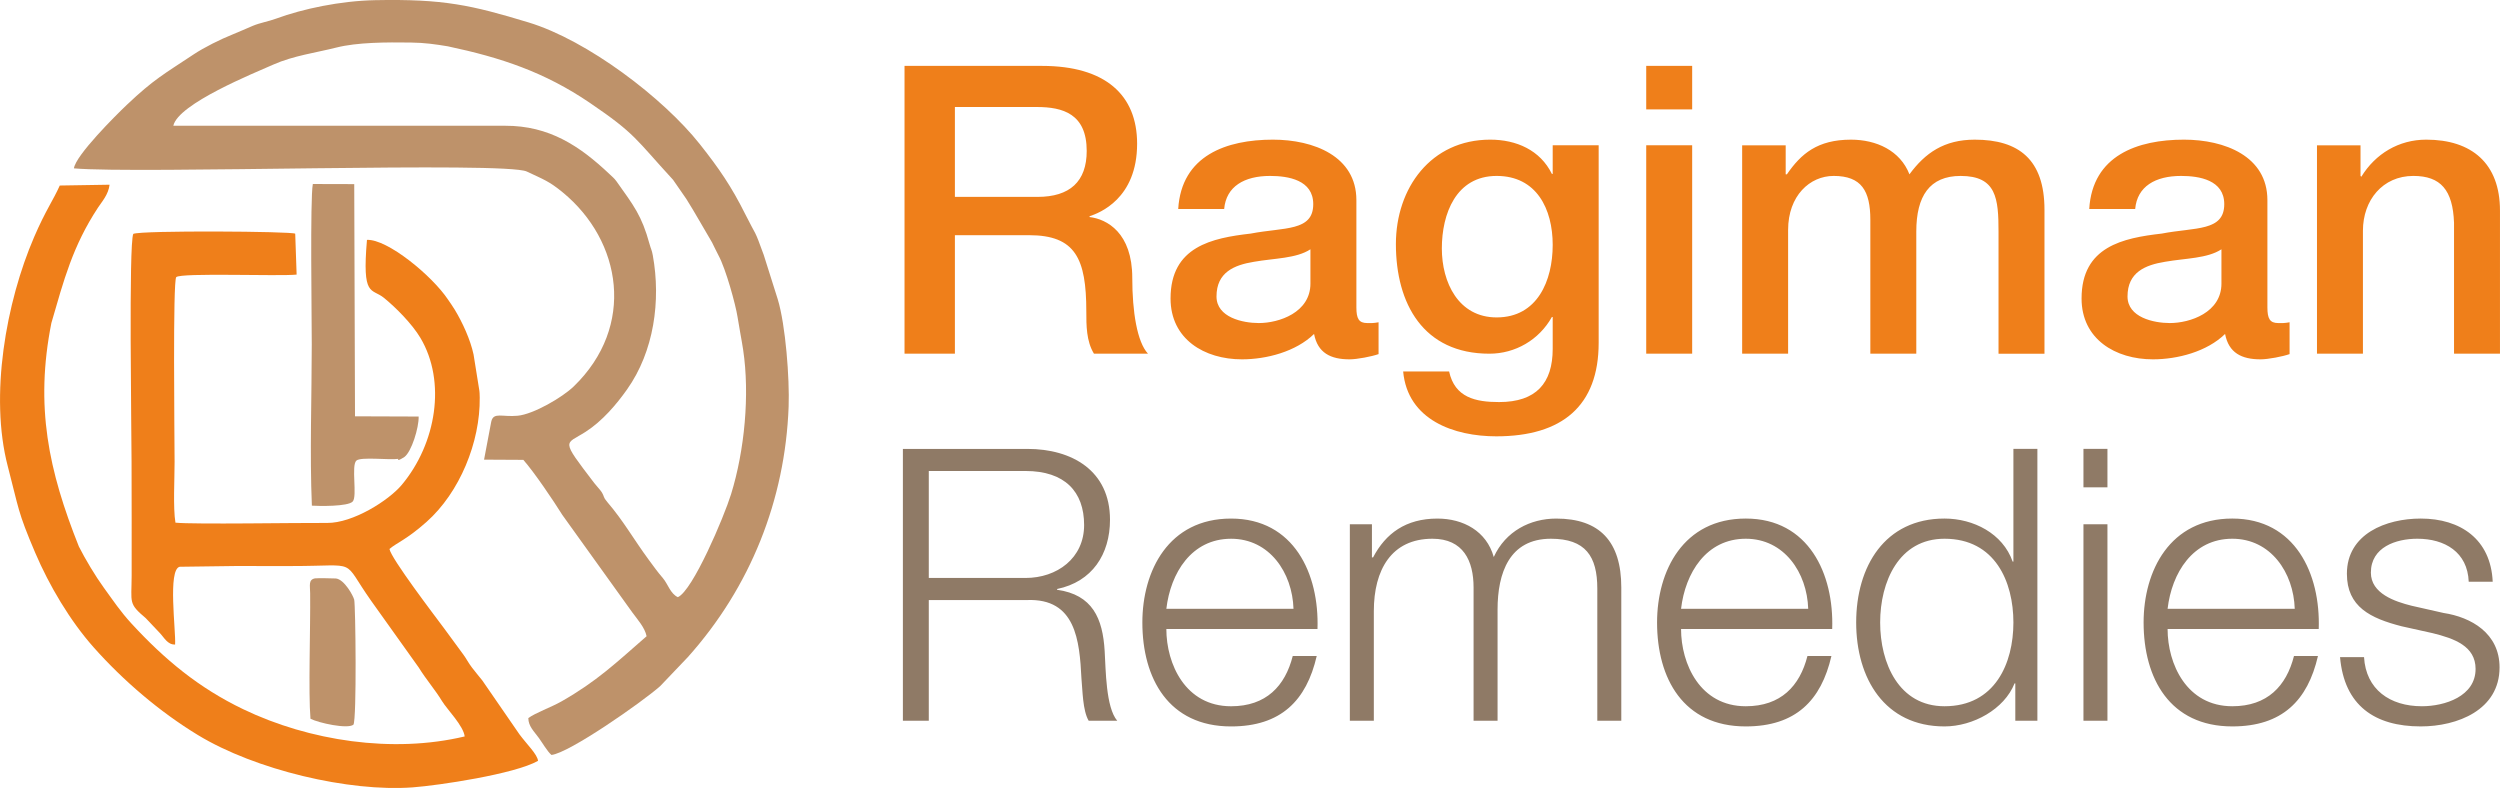
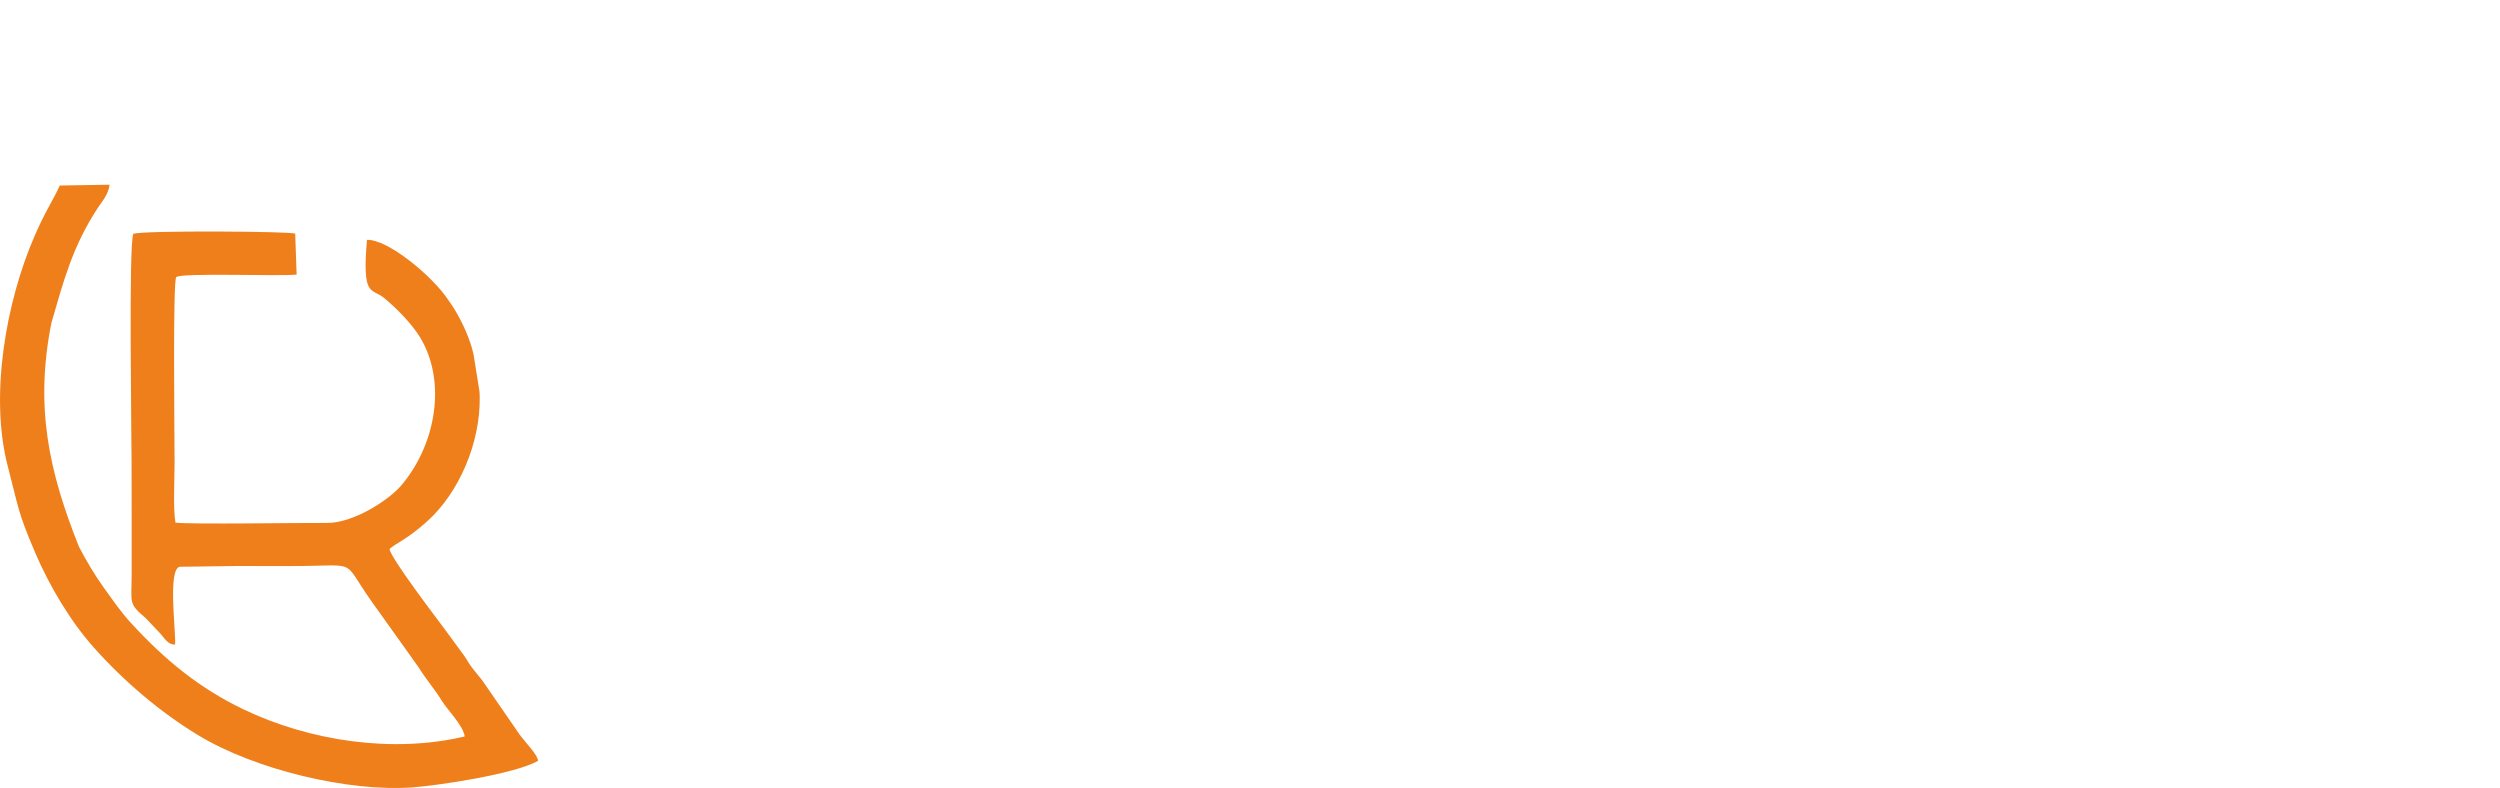
<svg xmlns="http://www.w3.org/2000/svg" xml:space="preserve" width="52.509mm" height="16.551mm" version="1.1" style="shape-rendering:geometricPrecision; text-rendering:geometricPrecision; image-rendering:optimizeQuality; fill-rule:evenodd; clip-rule:evenodd" viewBox="0 0 3243.09 1022.25">
  <defs>
    <style type="text/css">
   
    .fil2 {fill:#EF7F1A}
    .fil3 {fill:#BE926A}
    .fil0 {fill:#EF7F1A;fill-rule:nonzero}
    .fil1 {fill:#8F7A66;fill-rule:nonzero}
   
  </style>
  </defs>
  <g id="Layer_x0020_1">
-     <path class="fil0" d="M1173.36 458.84l65.36 0 0 -153.74 96.22 0c60.14,0 74.26,30.33 74.26,98.83 0,18.3 0,38.69 9.93,54.91l70.08 0c-14.12,-15.16 -20.39,-54.38 -20.39,-98.31 0,-58.57 -32.94,-76.35 -55.43,-78.96l0 -1.04c12.55,-4.19 61.71,-22.49 61.71,-94.13 0,-63.27 -41.31,-100.92 -123.41,-100.92l-178.31 0 0 373.36zm65.36 -320.03l106.15 0c33.99,0 64.84,8.89 64.84,56.99 0,39.74 -21.96,59.62 -63.79,59.62l-107.2 0 0 -116.61zm520.83 120.79c0,-57 -55.43,-78.44 -108.24,-78.44 -60.14,0 -118.71,20.39 -122.89,89.94l59.61 0c2.61,-29.29 26.14,-42.88 59.61,-42.88 23.53,0 55.95,5.23 55.95,36.61 0,35.56 -37.65,29.81 -81.05,38.17 -50.2,5.76 -104.06,16.74 -104.06,84.19 0,52.81 43.93,78.96 92.56,78.96 31.9,0 70.08,-9.93 93.61,-32.94 4.71,24.58 21.44,32.94 46.01,32.94 9.94,0 28.76,-3.66 37.66,-6.79l0 -41.31c-3.14,0.52 -5.76,1.04 -8.37,1.04l-6.28 0c-10.98,0 -14.12,-5.75 -14.12,-20.39l0 -139.09zm-59.61 108.24c0,37.65 -40.79,51.24 -66.94,51.24 -20.91,0 -54.91,-7.32 -54.91,-34.51 0,-31.38 23.01,-40.79 48.63,-44.97 26.67,-4.71 54.91,-4.18 73.21,-16.21l0 44.45zm373.89 -179.36l-59.61 0 0 37.13 -1.05 0c-15.16,-30.86 -46.01,-44.45 -80.01,-44.45 -76.87,0 -122.36,62.75 -122.36,135.44 0,77.39 35.56,142.23 121.32,142.23 33.47,0 64.32,-17.78 81.05,-47.59l1.05 0 0 41.31c0,44.45 -21.44,69.03 -69.55,69.03 -30.33,0 -57.52,-5.75 -64.84,-39.74l-59.61 0c5.76,63.28 66.41,84.19 120.79,84.19 85.76,0 132.83,-39.74 132.83,-121.32l0 -256.23zm-132.3 223.29c-49.68,0 -71.12,-45.49 -71.12,-89.42 0,-44.97 18.31,-94.13 71.12,-94.13 51.77,0 72.69,42.88 72.69,89.42 0,46.54 -19.88,94.13 -72.69,94.13zm194.01 -269.83l59.61 0 0 -56.48 -59.61 0 0 56.48zm0 316.89l59.61 0 0 -270.35 -59.61 0 0 270.35zm124.46 0l59.61 0 0 -160.54c0,-44.44 28.24,-70.07 59.09,-70.07 36.08,0 47.59,19.35 47.59,57l0 173.61 59.61 0 0 -158.44c0,-46.02 17.26,-72.16 57.53,-72.16 46.54,0 49.15,29.28 49.15,72.69l0 157.92 59.61 0 0 -186.68c0,-65.36 -33.46,-90.99 -90.46,-90.99 -39.74,0 -64.32,17.26 -84.71,44.97 -12.03,-30.85 -42.88,-44.97 -75.83,-44.97 -43.4,0 -64.84,18.3 -83.14,44.97l-1.57 0 0 -37.65 -56.48 0 0 270.35zm681.37 -199.23c0,-57 -55.43,-78.44 -108.24,-78.44 -60.14,0 -118.71,20.39 -122.89,89.94l59.61 0c2.61,-29.29 26.14,-42.88 59.61,-42.88 23.53,0 55.95,5.23 55.95,36.61 0,35.56 -37.65,29.81 -81.05,38.17 -50.2,5.76 -104.06,16.74 -104.06,84.19 0,52.81 43.93,78.96 92.56,78.96 31.9,0 70.08,-9.93 93.61,-32.94 4.71,24.58 21.44,32.94 46.01,32.94 9.94,0 28.76,-3.66 37.66,-6.79l0 -41.31c-3.14,0.52 -5.76,1.04 -8.37,1.04l-6.28 0c-10.98,0 -14.12,-5.75 -14.12,-20.39l0 -139.09zm-59.61 108.24c0,37.65 -40.79,51.24 -66.94,51.24 -20.91,0 -54.91,-7.32 -54.91,-34.51 0,-31.38 23.01,-40.79 48.63,-44.97 26.67,-4.71 54.91,-4.18 73.21,-16.21l0 44.45zm123.93 90.99l59.61 0 0 -159.49c0,-39.74 25.63,-71.12 65.36,-71.12 35.56,0 51.25,18.3 52.82,60.66l0 169.95 59.61 0 0 -185.64c0,-61.18 -36.61,-92.03 -95.69,-92.03 -35.56,0 -65.89,18.3 -84.19,48.11l-1.04 -1.04 0 -39.74 -56.48 0 0 270.35z" />
-     <path class="fil1" d="M1204.85 611l125.45 0c50.87,0 76.05,26.67 76.05,70.13 0,42.96 -35.06,68.64 -76.05,68.64l-125.45 0 0 -138.77zm-33.59 323.98l33.59 0 0 -156.56 127.42 0c63.21,-2.46 68.15,52.36 70.62,101.74 1.48,14.82 1.48,41.49 9.38,54.82l37.04 0c-14.82,-17.29 -14.82,-66.18 -16.3,-90.38 -2.46,-42.47 -15.8,-73.1 -61.73,-79.52l0 -0.99c45.44,-9.38 68.65,-44.94 68.65,-89.88 0,-63.71 -49.39,-91.86 -107.17,-91.86l-161.5 0 0 352.62zm341.77 -145.2c5.43,-46.43 32.59,-90.88 83.95,-90.88 49.89,0 79.52,43.96 80.99,90.88l-164.95 0zm196.06 26.17c2.47,-71.61 -30.62,-143.23 -112.11,-143.23 -80.99,0 -115.07,67.66 -115.07,134.83 0,72.6 34.07,134.83 115.07,134.83 64.7,0 97.79,-33.58 111.12,-91.36l-31.11 0c-9.88,39.02 -34.57,65.19 -80.01,65.19 -59.26,0 -83.95,-54.82 -83.95,-100.25l196.06 0zm41.98 119.02l31.12 0 0 -142.24c0,-53.34 22.72,-93.84 76.05,-93.84 40,0 53.34,28.65 53.34,63.22l0 172.85 31.12 0 0 -144.21c0,-47.41 15.31,-91.86 69.14,-91.86 44.94,0 60.25,22.72 60.25,64.7l0 171.38 31.12 0 0 -172.85c0,-59.76 -28.15,-89.39 -84.45,-89.39 -33.58,0 -65.68,16.3 -80.99,49.88 -9.38,-33.58 -39.51,-49.88 -73.09,-49.88 -40.99,0 -67.17,19.26 -83.47,50.37l-1.48 0 0 -42.96 -28.65 0 0 254.84zm429.67 -145.2c5.43,-46.43 32.59,-90.88 83.95,-90.88 49.89,0 79.52,43.96 80.99,90.88l-164.95 0zm196.06 26.17c2.47,-71.61 -30.62,-143.23 -112.11,-143.23 -80.99,0 -115.07,67.66 -115.07,134.83 0,72.6 34.07,134.83 115.07,134.83 64.7,0 97.79,-33.58 111.12,-91.36l-31.11 0c-9.88,39.02 -34.57,65.19 -80.01,65.19 -59.26,0 -83.95,-54.82 -83.95,-100.25l196.06 0zm266.19 -233.6l-31.11 0 0 146.18 -0.99 0c-12.84,-36.54 -50.87,-55.81 -88.41,-55.81 -77.54,0 -114.57,62.23 -114.57,134.83 0,72.6 37.04,134.83 114.57,134.83 37.04,0 77.54,-22.22 90.88,-55.8l0.99 0 0 48.4 28.64 0 0 -352.62zm-203.97 225.2c0,-52.84 24.2,-108.65 83.47,-108.65 65.68,0 89.39,55.81 89.39,108.65 0,52.84 -23.71,108.65 -89.39,108.65 -59.26,0 -83.47,-55.81 -83.47,-108.65zm263.73 -175.32l31.12 0 0 -49.88 -31.12 0 0 49.88zm0 302.75l31.12 0 0 -254.84 -31.12 0 0 254.84zm109.15 -145.2c5.43,-46.43 32.59,-90.88 83.95,-90.88 49.89,0 79.52,43.96 80.99,90.88l-164.95 0zm196.06 26.17c2.47,-71.61 -30.62,-143.23 -112.11,-143.23 -80.99,0 -115.07,67.66 -115.07,134.83 0,72.6 34.07,134.83 115.07,134.83 64.7,0 97.79,-33.58 111.12,-91.36l-31.11 0c-9.88,39.02 -34.57,65.19 -80.01,65.19 -59.26,0 -83.95,-54.82 -83.95,-100.25l196.06 0zm225.7 -61.24c-2.46,-55.31 -41.97,-81.98 -93.34,-81.98 -44.94,0 -95.81,19.76 -95.81,71.61 0,42.97 30.62,57.78 71.12,68.15l40 8.89c28.15,6.92 55.81,16.79 55.81,46.43 0,35.56 -40,48.4 -69.64,48.4 -41.49,0 -72.6,-21.73 -75.07,-63.71l-31.12 0c5.43,62.72 44.94,89.88 104.7,89.88 47.41,0 102.23,-21.23 102.23,-76.55 0,-44.45 -37.04,-65.19 -72.6,-70.62l-41.49 -9.38c-21.73,-5.44 -52.84,-15.8 -52.84,-42.97 0,-33.09 32.6,-43.96 60.26,-43.96 35.56,0 65.19,17.29 66.67,55.81l31.11 0z" />
    <path class="fil2" d="M602.8 955.35c-93.33,22.28 -201.61,5.89 -287.31,-35.3 -57.51,-27.64 -101.66,-64.15 -144.95,-111.15 -14.27,-15.5 -23.43,-29.37 -36.17,-46.9 -10.53,-14.49 -23.8,-36.62 -32.06,-52.98 -39.39,-98.65 -57.11,-181.79 -35.71,-289.92 16.19,-55.8 27.6,-99.73 60.46,-149.71 5.13,-7.79 13.54,-16.97 15.06,-29.77l-64.6 1.06c-9.01,20.03 -18.31,32.17 -33.18,66.61 -36.56,84.65 -58.16,206.27 -34.28,297.56 14.51,55.46 12.42,57.91 35.59,112.21 18.13,42.5 45.12,88.14 75.75,122.62 38.57,43.43 85.68,83.69 135.31,113.86 74.61,45.35 196.17,73.95 278.47,67.9 33.37,-2.45 132.56,-17.19 162.77,-34.44 -0.86,-8.47 -14.63,-21.53 -24.17,-34.47l-48.13 -69.82c-5.42,-6.7 -9.17,-11.19 -13.36,-16.64 -4.82,-6.29 -7.23,-11.48 -11.08,-16.71 -8.88,-12.05 -16.32,-22.39 -25.42,-34.63 -11.74,-15.8 -68.45,-90.11 -70.58,-102.56 9.44,-8.09 22.1,-12.04 48.01,-35.04 43.15,-38.31 69.83,-103.66 69.09,-161.33 -0.05,-3.93 -0.13,-7.7 -0.88,-11.52l-7.12 -44.41c-4.11,-19.23 -14.37,-41.65 -24.64,-58.5 -3.64,-5.97 -5.28,-7.89 -8.37,-12.54 -20.74,-31.23 -78.91,-78.97 -105.27,-77.63 -6.47,75.47 5.85,61.98 22.2,75.33 15.3,12.48 36.34,33.63 47.18,51.86 33.64,56.6 20.72,136.83 -24.2,190.57 -17.06,20.42 -63.51,49.69 -96.78,49.43 -37.63,-0.29 -172.77,2.07 -196.85,-0.35 -3.24,-19.33 -1.06,-57.64 -1.11,-79.01 -0.08,-33.96 -2.4,-234.67 2.14,-239.5 5.6,-5.96 133.99,-0.88 156.18,-3.31l-1.83 -53.04c-3.26,-3.16 -199.89,-4.48 -210.08,0.23 -6.03,13.43 -2.25,257.89 -2.23,295.61 0.02,49.26 0.3,98.56 0.12,147.8 -0.13,35.73 -4.53,35.78 18.42,55.23l17.89 18.89c5.89,6.09 10.33,15.67 20.05,15.17 1.19,-17.76 -9.79,-97.38 5.98,-100.86l71.16 -0.96c24.64,-0.02 49.27,0 73.9,0.02 89.61,0.07 63.54,-10.94 103.51,45.41l61.52 86.23c9.7,15.74 21.22,28.74 30.36,43.81 6.22,10.24 27.74,31.89 29.23,45.6z" />
    <g id="_2504782064464">
-       <path class="fil3" d="M224.83 163.08c6.3,-28.5 104.84,-68.27 129.87,-79.37 25.84,-11.45 55.23,-15.34 81.58,-22.01 27.26,-6.9 65.02,-6.94 96.63,-6.52 18.45,0.25 31.75,2.24 48.04,4.91 68.84,14.6 125.25,33.28 184.22,73.34 59.67,40.53 58.91,46.53 108,99.9l17.1 24.7c11.43,18.05 22.32,37.98 33.41,56.48 3.29,6.36 5.11,10.84 8.41,16.9 9.51,17.49 22.29,64.21 24.65,79.69 2.02,13.29 5.32,29.57 7.28,42.67 8.71,58.22 1.93,130.44 -15.66,187.3 -9.2,29.73 -49.71,125.15 -69.04,133.6 -9.75,-4.49 -12.83,-16.97 -19.39,-24.67 -7.6,-8.93 -10.85,-13.64 -18.06,-23.39 -19.58,-26.51 -33.03,-50.8 -54.09,-75.34 -6.02,-7.02 -3.07,-6.1 -7.5,-13.17 -1.54,-2.44 -6.93,-8.2 -9.42,-11.47 -44.57,-58.46 -37.93,-49.22 -11.15,-66.49 21.93,-14.14 40.08,-35.73 53.65,-54.86 35.07,-49.48 44.07,-115.21 33.48,-173.91 -1.34,-7.4 -2.27,-7.57 -4.24,-14.74 -10.14,-37.01 -20.23,-49.47 -42.92,-81.43 -2.72,-3.83 -5.68,-6.17 -9.01,-9.33 -38.51,-36.44 -78.17,-62.89 -135.35,-62.74l-430.48 -0.04zm490.52 816.27c22.69,-2.24 117.59,-68.46 141.06,-89.29l35.97 -37.72c81.14,-90.73 126.19,-203.9 130.65,-324.9 1.35,-36.47 -3.99,-105.98 -14.09,-139.13l-18.21 -57.65c-12.85,-35.49 -8.86,-22.6 -23.7,-52.32 -18.28,-36.59 -34.25,-59.84 -59.17,-91.3 -47.43,-59.89 -145.67,-134.73 -222.34,-157.98 -74.06,-22.44 -110.06,-30.6 -198.82,-28.84 -45.14,0.9 -93.92,11.21 -128.43,23.92 -10.07,3.71 -20.6,5.33 -30.31,9.36 -9.95,4.13 -15.92,7.07 -25.77,10.99 -16.24,6.46 -37.48,17.08 -50.77,25.92 -38.4,25.53 -51.79,32.3 -86.98,65.67 -14.28,13.53 -66.18,65.22 -68.59,82.34 83.46,7.36 559.56,-9.12 587.52,4.11 22.07,10.45 28.91,12.5 46.53,26.97 76.8,63.05 94.9,173.77 14.47,251.69 -14.75,14.3 -52.24,36.17 -72.82,38.14 -20,1.91 -31.15,-4.96 -34.17,7.18 -0.16,0.64 -0.27,1.27 -0.41,1.96l-9.04 47.82 50.95 0.28c14.32,16.27 38.79,52.52 50.68,71.56l90.63 126.25c6.71,9.23 16.26,19.6 18.61,30.96 -40.35,35.17 -64.66,58.51 -110.47,84.59 -13.37,7.61 -33.95,14.85 -42.99,21.64 0.12,10.59 7.32,17.05 13.56,25.61 4.87,6.69 11.13,17.66 16.44,22.17z" />
-       <path class="fil3" d="M404.55 655.97c8.84,0.61 47.05,1.32 53.03,-5.42 6.13,-6.91 -2.24,-46.74 4.71,-53.02 5.76,-5.21 42.68,-0.49 54.44,-2.27 0.03,-0.01 -2.96,4.5 7.83,-2.42 9.17,-6.58 18.9,-37.9 18.52,-52.48l-82.57 -0.3 -1 -301.21 -53.72 -0.14c-3.66,19.1 -1.36,174.95 -1.38,207.88 -0.03,68.09 -2.7,142.01 0.14,209.37z" />
-       <path class="fil3" d="M458.47 940.11c4.4,-7.17 2.77,-154.88 0.99,-162.18 -1.22,-5 -12.67,-26.19 -23.66,-27.5 -2.53,-0.3 -25.43,-0.51 -27.27,-0.14 -8.68,1.76 -6.32,9 -6.21,19.5 0.49,44.15 -2.44,128.75 0.41,162.61 10.54,5.47 48.14,13.71 55.74,7.7z" />
-     </g>
+       </g>
  </g>
</svg>